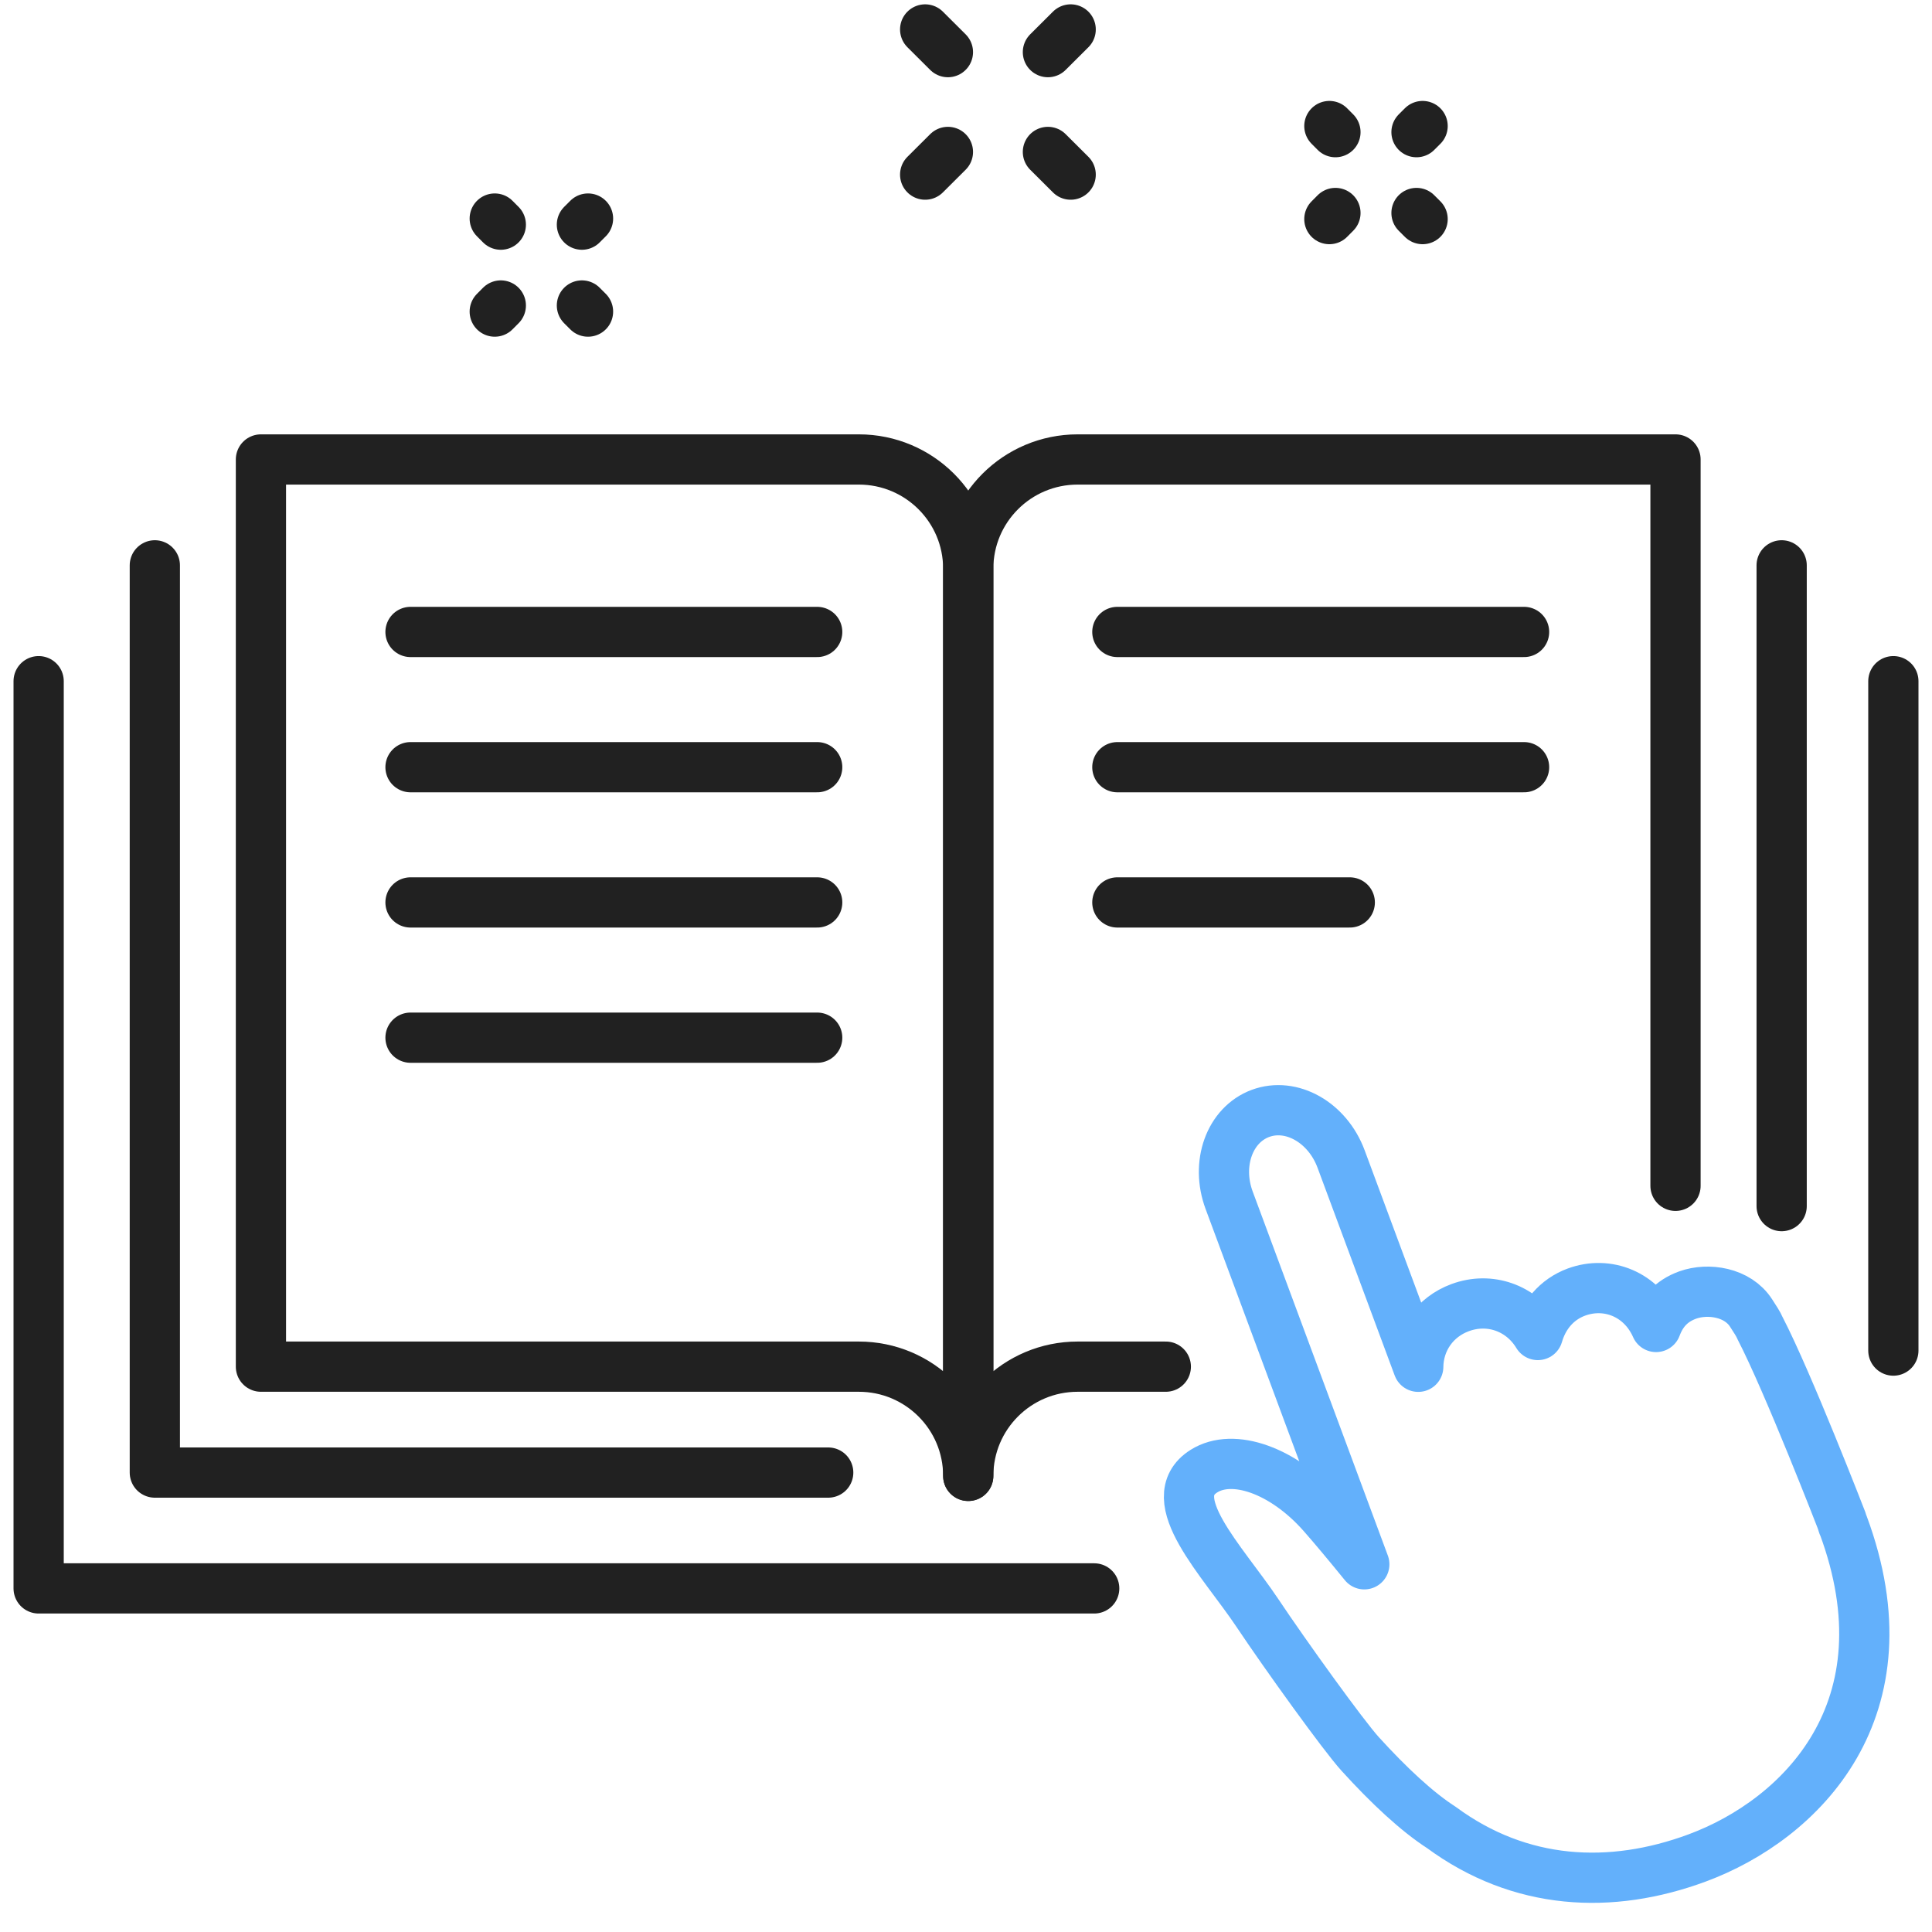
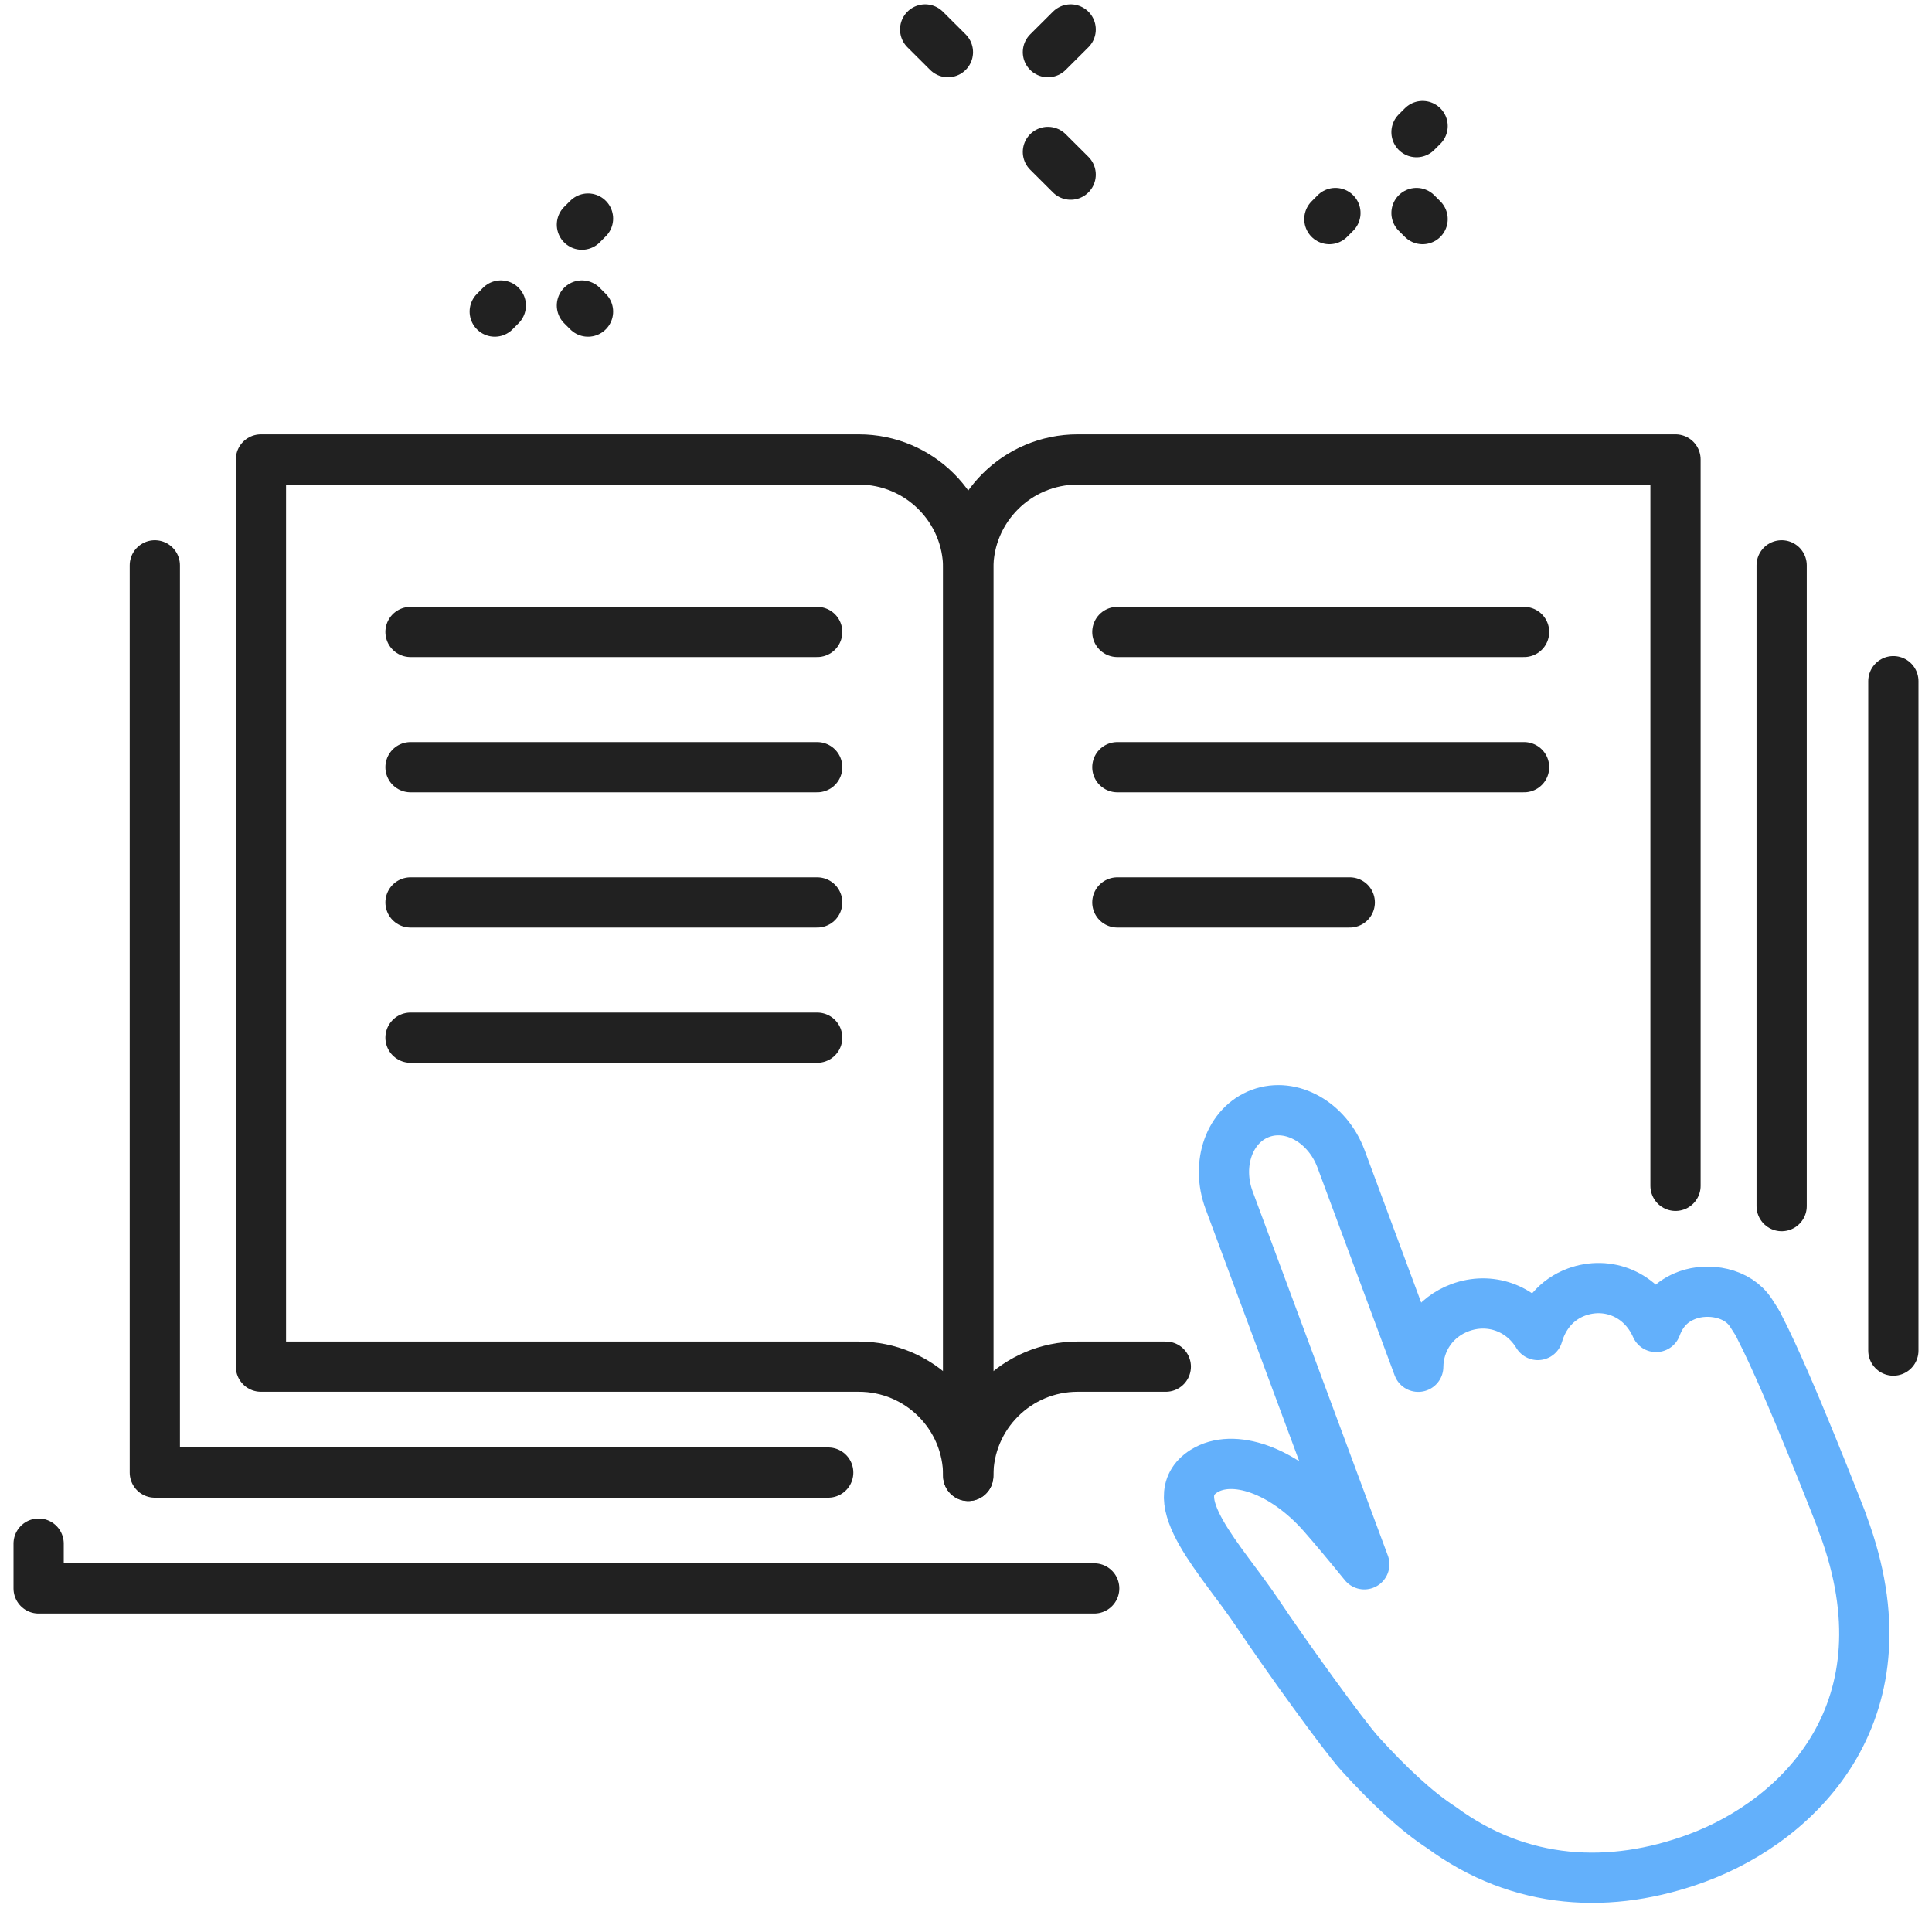
<svg xmlns="http://www.w3.org/2000/svg" width="50" height="50" viewBox="0 0 50 50" fill="none">
  <path d="M25.058 38.196C25.058 36.635 23.791 35.369 22.226 35.369H6.753V34.209V11.891H22.226C23.791 11.891 25.058 13.156 25.058 14.717V34.209V38.196Z" stroke="#212121" stroke-width="1.3" stroke-miterlimit="10" stroke-linecap="round" stroke-linejoin="round" />
  <path d="M21.434 38.11H4.007V36.95V14.631" stroke="#212121" stroke-width="1.3" stroke-miterlimit="10" stroke-linecap="round" stroke-linejoin="round" />
  <path d="M43.362 30.689V11.891H27.89C26.326 11.891 25.058 13.156 25.058 14.717V34.209V38.196C25.058 36.635 26.326 35.369 27.89 35.369H30.171" stroke="#212121" stroke-width="1.3" stroke-miterlimit="10" stroke-linecap="round" stroke-linejoin="round" />
  <path d="M46.109 31.214V14.631" stroke="#212121" stroke-width="1.3" stroke-miterlimit="10" stroke-linecap="round" stroke-linejoin="round" />
  <path d="M21.149 16.355H10.624" stroke="#212121" stroke-width="1.3" stroke-miterlimit="10" stroke-linecap="round" stroke-linejoin="round" />
  <path d="M21.149 19.855H10.624" stroke="#212121" stroke-width="1.3" stroke-miterlimit="10" stroke-linecap="round" stroke-linejoin="round" />
  <path d="M21.149 23.355H10.624" stroke="#212121" stroke-width="1.3" stroke-miterlimit="10" stroke-linecap="round" stroke-linejoin="round" />
-   <path d="M28.318 41.108H1V39.949V17.629" stroke="#212121" stroke-width="1.3" stroke-miterlimit="10" stroke-linecap="round" stroke-linejoin="round" />
+   <path d="M28.318 41.108H1V39.949" stroke="#212121" stroke-width="1.3" stroke-miterlimit="10" stroke-linecap="round" stroke-linejoin="round" />
  <path d="M49 17.629V34.953" stroke="#212121" stroke-width="1.3" stroke-miterlimit="10" stroke-linecap="round" stroke-linejoin="round" />
  <path d="M39.443 16.355H28.917" stroke="#212121" stroke-width="1.3" stroke-miterlimit="10" stroke-linecap="round" stroke-linejoin="round" />
  <path d="M39.443 19.855H28.917" stroke="#212121" stroke-width="1.3" stroke-miterlimit="10" stroke-linecap="round" stroke-linejoin="round" />
  <path d="M34.932 23.355H28.917" stroke="#212121" stroke-width="1.3" stroke-miterlimit="10" stroke-linecap="round" stroke-linejoin="round" />
  <path d="M21.149 26.855H10.624" stroke="#212121" stroke-width="1.3" stroke-miterlimit="10" stroke-linecap="round" stroke-linejoin="round" />
  <path d="M47.696 39.464C47.685 39.426 47.674 39.389 47.661 39.35C47.661 39.35 46.28 35.783 45.553 34.379C45.501 34.257 45.424 34.146 45.317 33.979C44.97 33.44 44.207 33.325 43.678 33.515C43.248 33.67 43.001 33.961 42.859 34.342C42.487 33.498 41.605 33.142 40.797 33.439C40.281 33.63 39.944 34.049 39.799 34.55C39.369 33.841 38.546 33.561 37.789 33.841C37.13 34.084 36.712 34.683 36.704 35.372L34.707 29.994C34.355 29.047 33.422 28.519 32.622 28.814C31.822 29.11 31.458 30.117 31.811 31.065L35.308 40.484C34.884 39.963 34.503 39.506 34.22 39.186C33.211 38.046 31.91 37.598 31.157 38.073C30.031 38.784 31.637 40.392 32.537 41.737C33.275 42.842 34.766 44.912 35.197 45.388C35.949 46.216 36.675 46.89 37.302 47.294C39.341 48.797 41.687 48.91 43.916 48.086C46.618 47.087 49.47 44.227 47.7 39.463L47.696 39.464Z" stroke="#63B0FB" stroke-width="1.3" stroke-miterlimit="10" stroke-linecap="round" stroke-linejoin="round" />
-   <path d="M23.943 4.519L24.532 3.932" stroke="#212121" stroke-width="1.3" stroke-miterlimit="10" stroke-linecap="round" stroke-linejoin="round" />
  <path d="M27.12 1.349L27.709 0.762" stroke="#212121" stroke-width="1.3" stroke-miterlimit="10" stroke-linecap="round" stroke-linejoin="round" />
  <path d="M27.709 4.519L27.12 3.932" stroke="#212121" stroke-width="1.3" stroke-miterlimit="10" stroke-linecap="round" stroke-linejoin="round" />
  <path d="M24.532 1.349L23.943 0.762" stroke="#212121" stroke-width="1.3" stroke-miterlimit="10" stroke-linecap="round" stroke-linejoin="round" />
-   <path d="M12.961 5.814L12.804 5.656" stroke="#212121" stroke-width="1.3" stroke-miterlimit="10" stroke-linecap="round" stroke-linejoin="round" />
  <path d="M15.218 8.064L15.06 7.906" stroke="#212121" stroke-width="1.3" stroke-miterlimit="10" stroke-linecap="round" stroke-linejoin="round" />
  <path d="M12.961 7.906L12.804 8.064" stroke="#212121" stroke-width="1.3" stroke-miterlimit="10" stroke-linecap="round" stroke-linejoin="round" />
  <path d="M15.218 5.656L15.06 5.814" stroke="#212121" stroke-width="1.3" stroke-miterlimit="10" stroke-linecap="round" stroke-linejoin="round" />
-   <path d="M34.561 3.42L34.404 3.262" stroke="#212121" stroke-width="1.3" stroke-miterlimit="10" stroke-linecap="round" stroke-linejoin="round" />
  <path d="M36.817 5.67L36.659 5.512" stroke="#212121" stroke-width="1.3" stroke-miterlimit="10" stroke-linecap="round" stroke-linejoin="round" />
  <path d="M34.561 5.512L34.404 5.67" stroke="#212121" stroke-width="1.3" stroke-miterlimit="10" stroke-linecap="round" stroke-linejoin="round" />
  <path d="M36.817 3.262L36.659 3.42" stroke="#212121" stroke-width="1.3" stroke-miterlimit="10" stroke-linecap="round" stroke-linejoin="round" />
</svg>